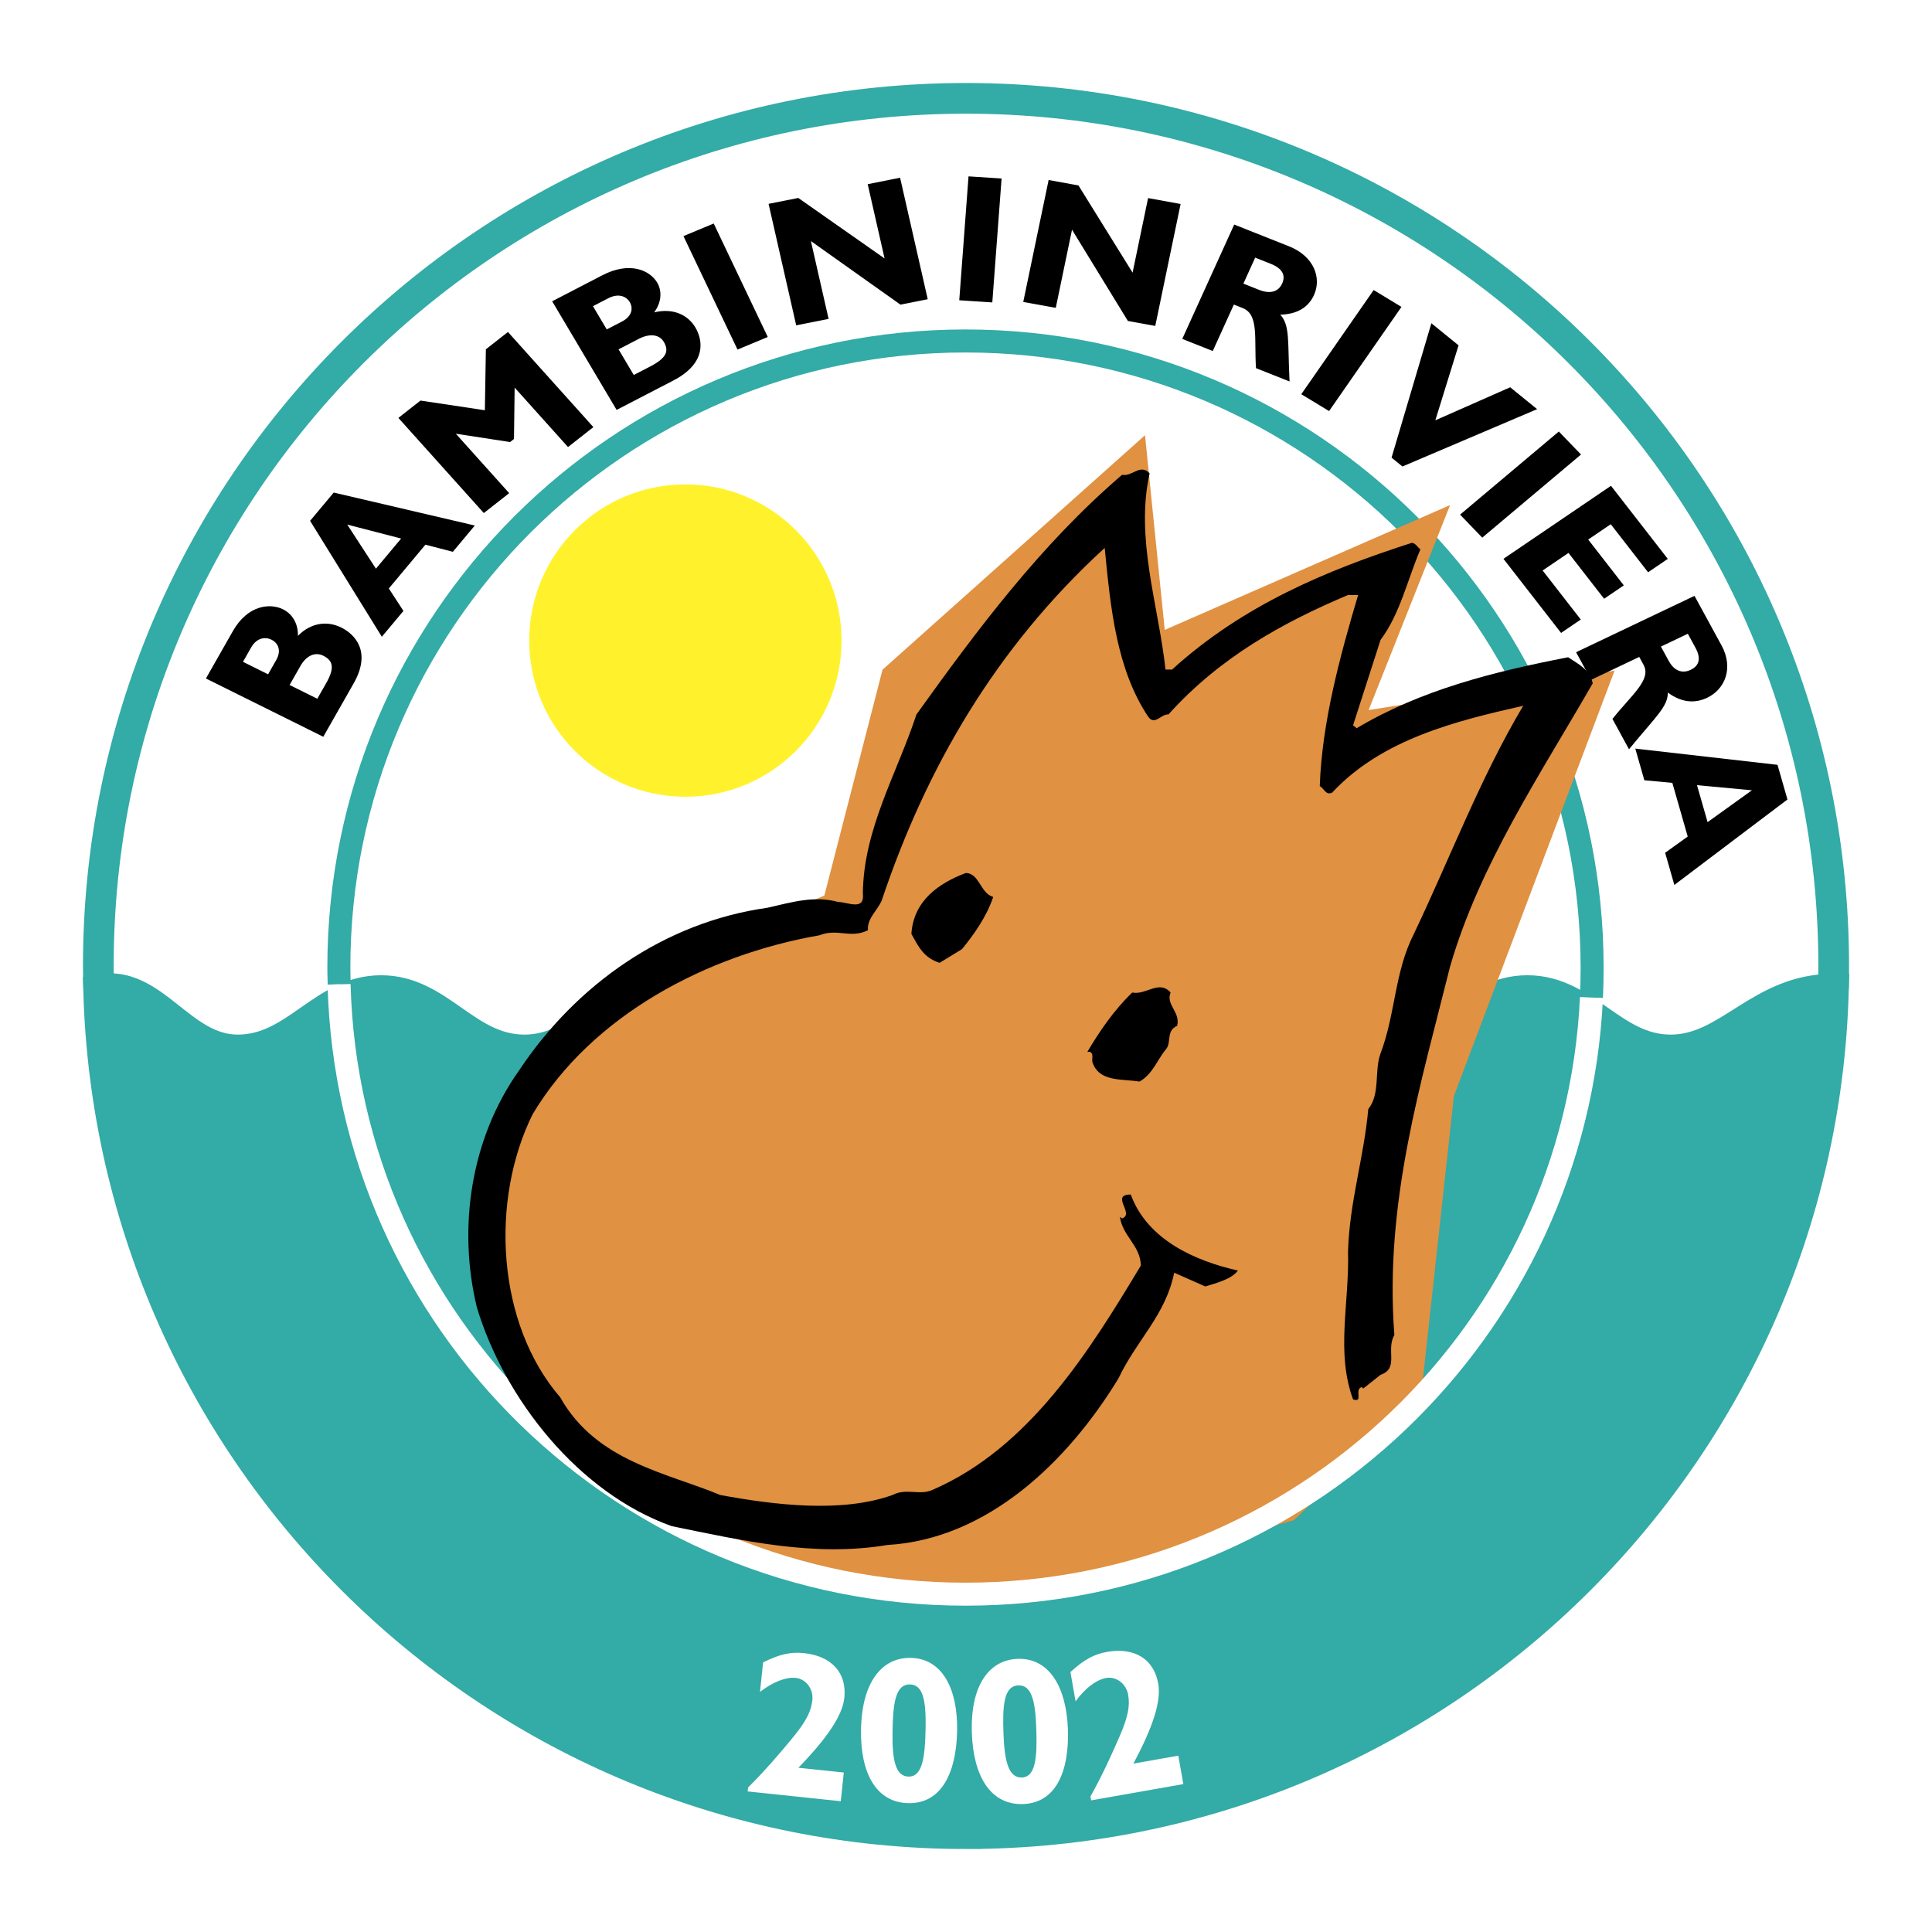
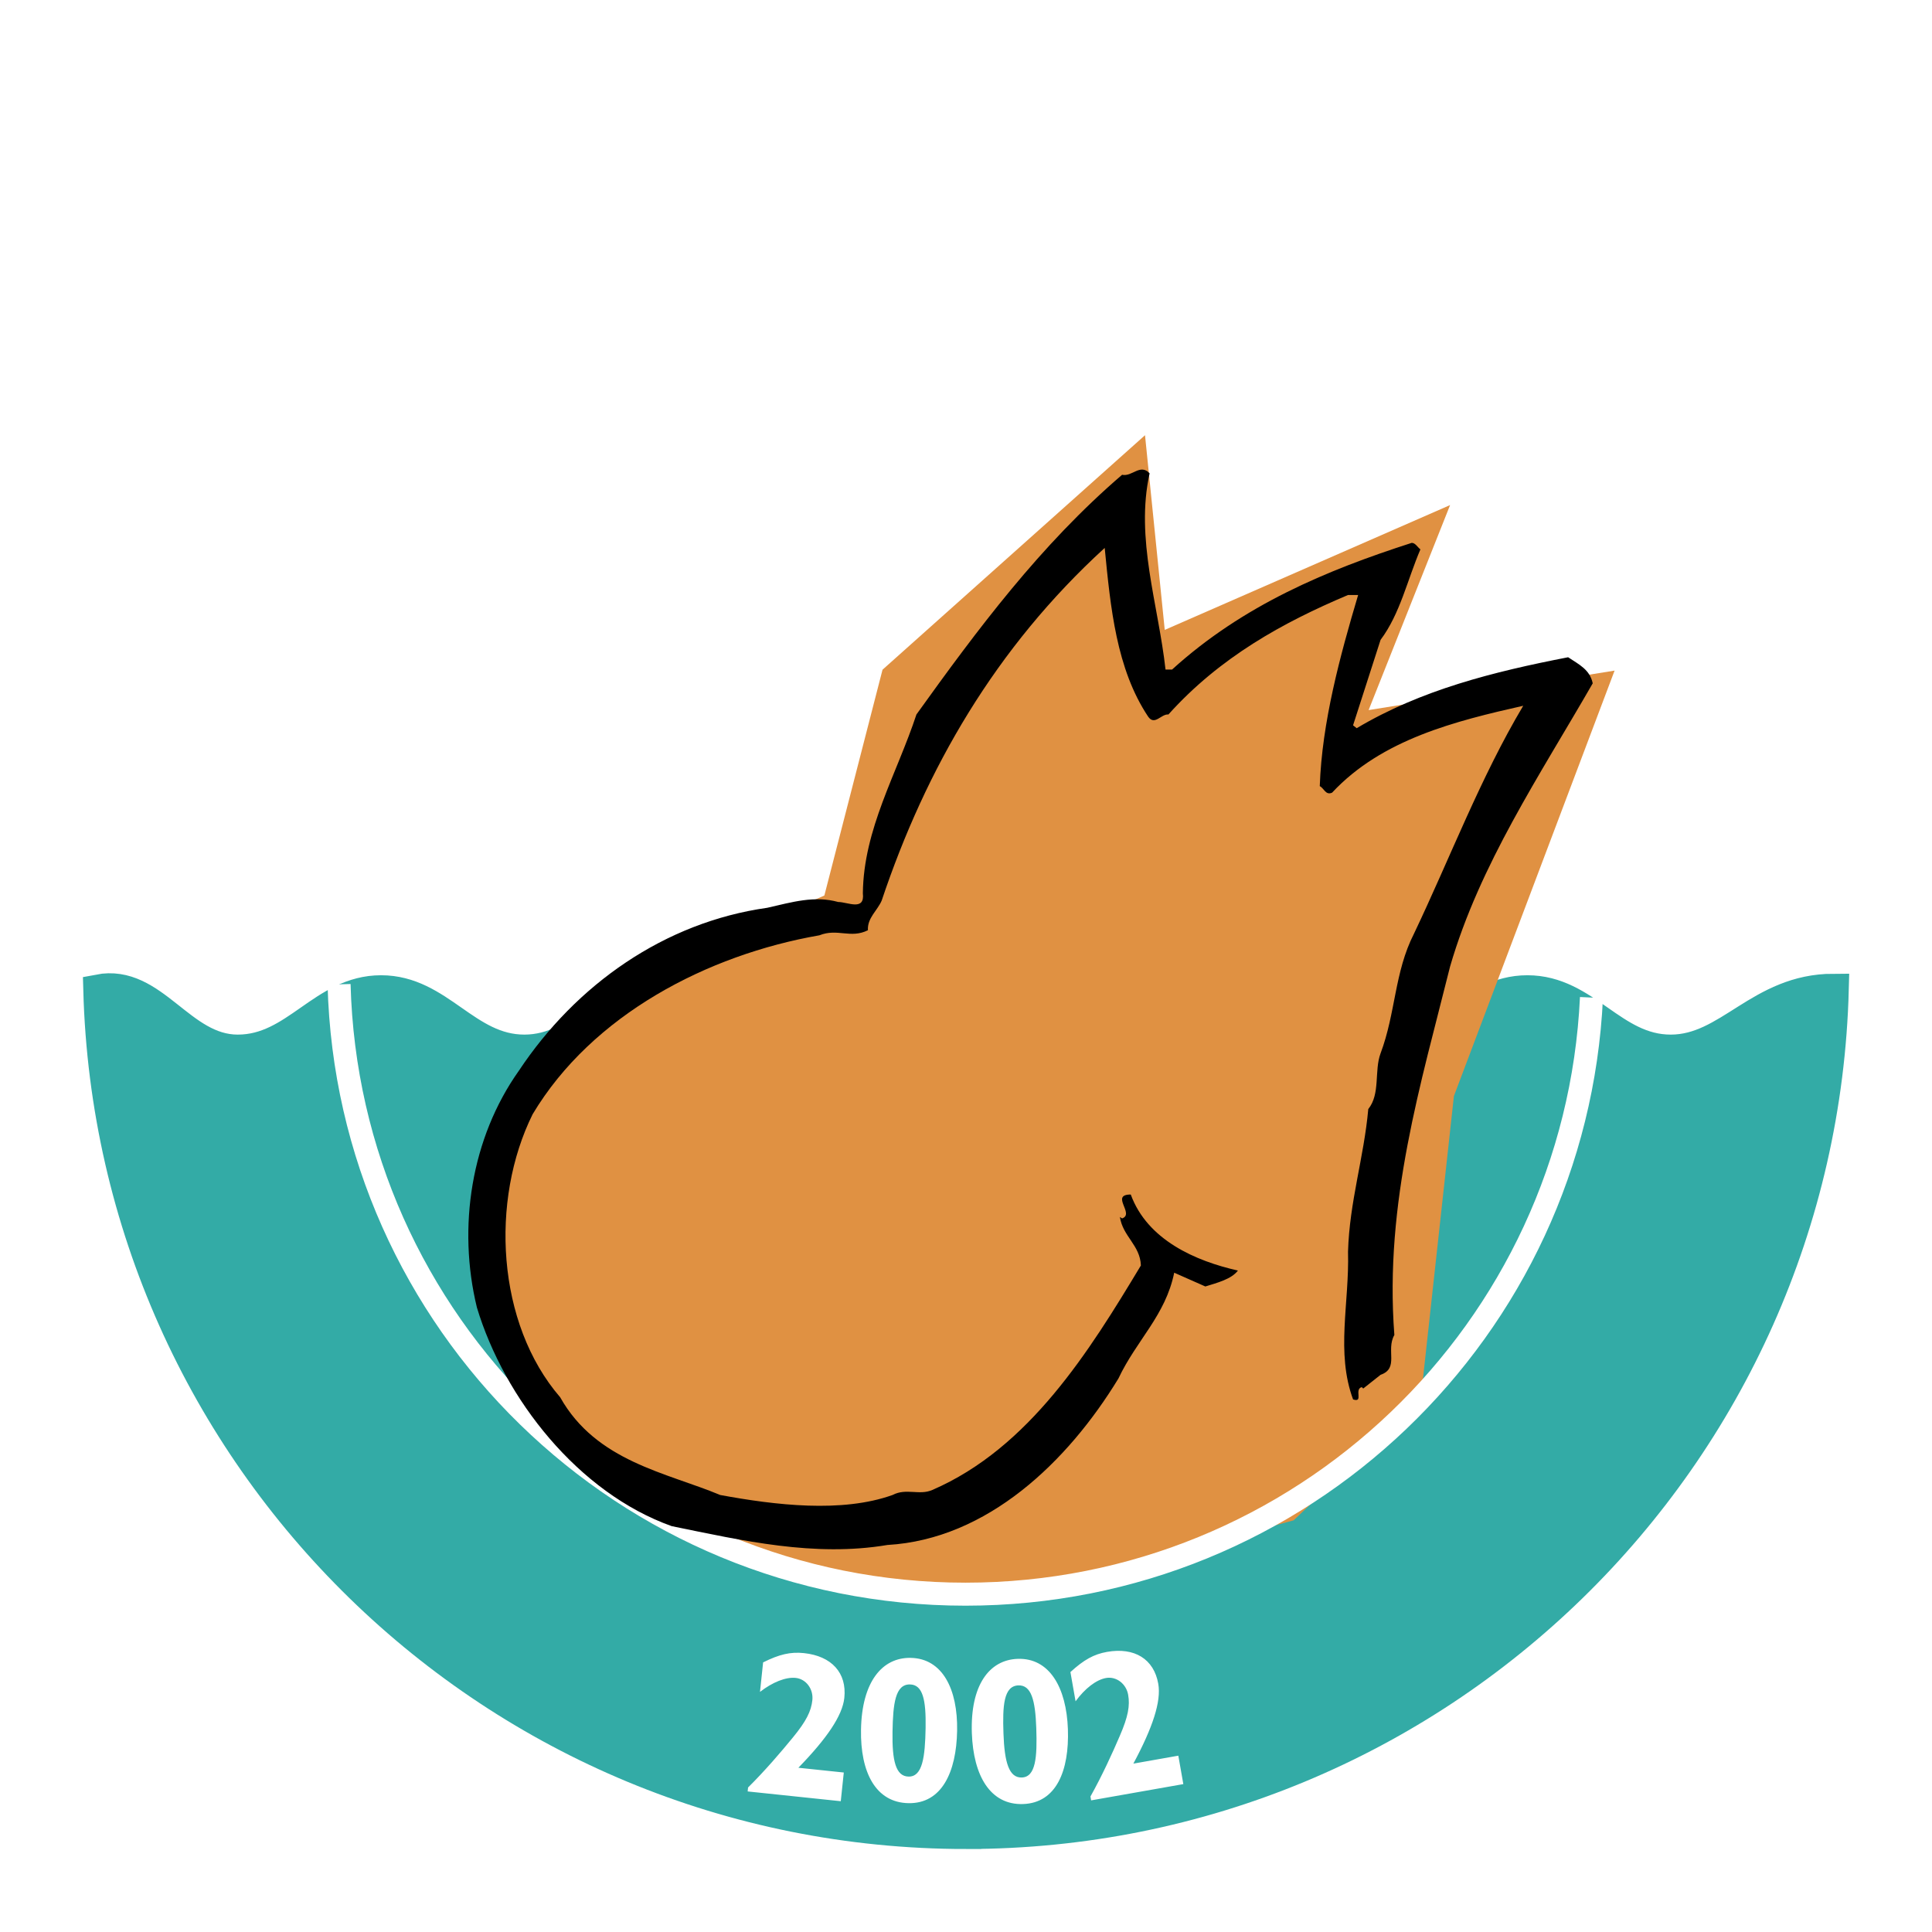
<svg xmlns="http://www.w3.org/2000/svg" width="2500" height="2500" viewBox="0 0 192.756 192.756">
  <path fill-rule="evenodd" clip-rule="evenodd" fill="#fff" d="M0 0h192.756v192.756H0V0z" />
-   <path d="M52.799 63.91c0-8.607 6.976-15.582 15.581-15.582s15.583 6.975 15.583 15.582c0 8.605-6.978 15.581-15.583 15.581S52.799 72.515 52.799 63.91z" fill-rule="evenodd" clip-rule="evenodd" fill="#fff22d" />
  <path d="M96.377 182.945c-47.021 0-85.285-37.486-86.538-84.203 5.479-1.062 8.151 6.012 13.881 6.012 5.821 0 8.475-5.918 14.297-5.922 5.821-.002 8.475 5.92 14.297 5.922 5.821.002 8.475-5.918 14.296-5.922 5.821-.002 8.476 5.918 14.297 5.922 5.821.002 8.475-5.918 14.296-5.922 5.82-.004 8.477 5.924 14.299 5.922 5.82-.004 8.473-5.924 14.295-5.922 5.82.004 8.477 5.924 14.297 5.922 5.822-.002 8.475-5.924 14.297-5.922 5.822.004 8.475 5.922 14.297 5.922 5.82-.002 8.854-6.059 16.236-6.072-1.221 46.746-39.504 84.263-86.547 84.263z" fill-rule="evenodd" clip-rule="evenodd" fill="#33aba6" stroke="#33aba6" stroke-width="3.062" stroke-miterlimit="2.613" />
-   <path d="M9.851 98.742c-.02-.785-.042-1.572-.042-2.364 0-47.81 38.757-86.566 86.569-86.566s86.57 38.756 86.57 86.566c0 .771-.01 1.538-.029 2.304" fill="none" stroke="#33aba6" stroke-width="3.062" stroke-miterlimit="2.613" />
-   <path d="M33.841 98.207c-.014-.557-.034-1.113-.034-1.671 0-34.528 27.991-62.517 62.519-62.517 34.529 0 62.52 27.989 62.52 62.517 0 1.003-.023 2.001-.068 2.991" fill="none" stroke="#33aba6" stroke-width="2.296" stroke-miterlimit="2.613" />
  <path fill-rule="evenodd" clip-rule="evenodd" fill="#e09142" d="M141.744 139.613l3.313-30.259 16.031-42.448-24.541 3.939 8.129-20.453-28.469 12.452-1.969-19.422L88.05 66.816l-5.803 22.529-23.929 10.589-10.689 19.361 2.661 16.06 14.519 16.096L84.002 159l15.951.586 29.117-7.904 12.674-12.069z" />
  <path d="M158.781 99.527c-1.561 33.141-28.93 59.525-62.455 59.525-33.969 0-61.611-27.09-62.497-60.846" fill="none" stroke="#fff" stroke-width="2.296" stroke-miterlimit="2.613" />
-   <path d="M20.545 67.691l11.708 5.817 3.031-5.326c1.814-3.193.104-4.908-1.235-5.573-1.372-.682-3.013-.51-4.327.834.039-1.154-.507-2.167-1.485-2.652-1.305-.648-3.529-.417-4.998 2.167l-2.694 4.733zm3.697-1.661l.812-1.428c.566-.995 1.43-1.08 2.031-.782.618.308 1.041 1.032.476 2.027l-.813 1.428-2.506-1.245zm4.652 2.311l1.086-1.909c.548-.962 1.413-1.438 2.271-1.012 1.013.503 1.141 1.246.283 2.754l-.877 1.54-2.763-1.373zM33.296 49.142l-2.357 2.822 7.157 11.566 2.155-2.578-1.458-2.24 3.651-4.368 2.739.708 2.19-2.62-14.077-3.29zm6.726 4.587l-2.515 3.007-2.861-4.397 5.376 1.39zM48.375 40.93l-6.424-.965-2.204 1.73 8.523 9.493 2.532-1.986-5.323-5.929 5.414.83.387-.305.066-5.127 5.324 5.93 2.532-1.986-8.524-9.493-2.203 1.729-.1 6.079zM55.091 30.059l6.429 10.838 5.645-2.925c3.383-1.752 2.948-4.062 2.212-5.301-.754-1.271-2.229-1.961-4.114-1.504.705-.948.836-2.075.299-2.981-.717-1.208-2.717-2.145-5.455-.727l-5.016 2.6zm4.069.488l1.513-.784c1.055-.546 1.828-.179 2.159.377.338.573.271 1.397-.783 1.943l-1.513.784-1.376-2.32zm2.554 4.307l2.024-1.049c1.021-.528 2.023-.486 2.493.309.557.938.231 1.625-1.367 2.454l-1.633.845-1.517-2.559zM71.208 22.3l-3.02 1.256 5.393 11.321 3.019-1.256L71.208 22.3zM89.802 17.731l-3.233.643 1.686 7.412-8.609-6.036-2.966.588 2.757 12.121 3.233-.641-1.767-7.767 8.938 6.343 2.719-.54-2.758-12.123zM99.928 17.812l-3.298-.216-.925 12.362 3.297.215.926-12.361zM117.789 20.352l-3.244-.589-1.547 7.439-5.4-8.701-2.977-.541-2.531 12.165 3.244.589 1.621-7.795 5.574 9.103 2.731.496 2.529-12.166zM123.137 22.405l-5.182 11.408 3.043 1.207 2.104-4.633.879.348c1.645.653 1.133 3.035 1.33 5.996l3.348 1.328c-.199-4.027.062-5.581-.924-6.663 1.67-.049 2.793-.708 3.363-1.963.775-1.706.002-3.868-2.502-4.862l-5.459-2.166zm2.093 3.299l1.539.611c1.145.454 1.537 1.124 1.15 1.976-.441.97-1.416.978-2.258.645l-1.609-.639 1.178-2.593zM139.824 30.62l-2.773-1.683-7.221 10.394 2.772 1.681 7.222-10.392zM153.359 40.821l-2.687-2.182-7.469 3.296 2.318-7.48-2.712-2.206-3.973 13.411 1.086.882 13.437-5.721zM157.738 45.348l-2.213-2.296-9.853 8.292 2.213 2.296 9.853-8.292zM157.715 61.812l-3.807-4.895 2.58-1.751 3.553 4.572 1.967-1.334-3.553-4.573 2.25-1.528 3.725 4.793 1.965-1.335-5.666-7.292L150 55.753l5.748 7.395 1.967-1.336zM169.061 59.448l-11.814 5.626 1.502 2.752 4.799-2.284.432.792c.812 1.49-1.219 3.008-3.104 5.394l1.65 3.028c2.617-3.205 3.887-4.238 3.875-5.659 1.312.966 2.629 1.135 3.928.517 1.766-.842 2.662-2.961 1.426-5.227l-2.694-4.939zm-.665 3.783l.76 1.393c.566 1.036.406 1.785-.479 2.206-1.006.478-1.756-.102-2.172-.863l-.795-1.457 2.686-1.279zM178.334 79.765l-.99-3.458-14.191-1.619.904 3.159 2.793.26 1.533 5.354-2.252 1.619.92 3.211 11.283-8.526zm-7.967 2.259l-1.057-3.687 5.479.51-4.422 3.177z" fill-rule="evenodd" clip-rule="evenodd" />
  <path d="M84.185 176.844l-4.531-.475c2.848-2.93 4.399-5.203 4.585-6.973.262-2.494-1.268-4.174-4.029-4.465-1.338-.141-2.449.117-4.075.926l-.31 2.943c1.248-.969 2.573-1.498 3.562-1.395 1.05.111 1.777 1.125 1.662 2.217-.115 1.09-.595 2.082-1.931 3.711-1.172 1.439-2.81 3.35-4.484 5.006l-.04.393 9.29.975.301-2.863zM95.492 172.674c.072-4.162-1.47-7.213-4.638-7.268-2.837-.049-4.867 2.379-4.951 7.162-.074 4.266 1.468 7.275 4.74 7.334 3.313.057 4.775-3.086 4.849-7.228zm-3.144-.283c-.052 2.941-.313 4.883-1.701 4.859-1.284-.021-1.65-1.602-1.6-4.482.049-2.773.269-4.738 1.739-4.711 1.286.021 1.611 1.541 1.562 4.334zM106.545 172.52c-.146-4.16-1.846-7.127-5.012-7.016-2.836.098-4.738 2.631-4.571 7.412.149 4.264 1.846 7.188 5.118 7.074 3.313-.117 4.609-3.332 4.465-7.47zm-3.156-.12c.104 2.939-.057 4.895-1.443 4.941-1.281.045-1.73-1.514-1.83-4.391-.098-2.775.02-4.746 1.49-4.799 1.281-.042 1.687 1.454 1.783 4.249zM117.562 175.164l-4.486.793c1.93-3.6 2.795-6.213 2.484-7.967-.434-2.469-2.371-3.662-5.104-3.182-1.326.234-2.32.789-3.66 2.014l.514 2.916c.93-1.277 2.061-2.15 3.039-2.324 1.039-.184 2.018.592 2.207 1.672.191 1.08.006 2.166-.832 4.1-.73 1.707-1.777 3.994-2.928 6.049l.066.389 9.199-1.623-.499-2.837z" fill-rule="evenodd" clip-rule="evenodd" fill="#fff" />
  <path d="M114.697 47.226c-1.445 6.501.867 13.076 1.588 19.577h.65c7.08-6.43 15.389-9.897 23.914-12.642.359 0 .576.433.865.65-1.301 3.034-2.023 6.429-3.975 9.029l-2.744 8.524.363.288c6.428-3.828 13.652-5.634 21.094-7.078 1.084.722 2.168 1.228 2.455 2.601-5.273 9.174-11.27 18.06-14.23 28.246-2.891 11.631-6.574 23.551-5.562 36.771-.869 1.516.506 3.322-1.375 3.973l-1.732 1.371-.145-.143c-.795.217.217 1.588-.867 1.227-1.734-4.695-.361-9.607-.504-14.736.143-4.984 1.588-9.391 2.021-14.232 1.227-1.518.578-3.828 1.227-5.561 1.52-4.045 1.375-8.092 3.324-11.92 3.613-7.585 6.646-15.604 10.908-22.756-6.717 1.517-14.084 3.323-19.07 8.669-.65.289-.795-.434-1.229-.651.217-6.356 2.023-13.002 3.828-19.07h-1.01c-6.504 2.746-12.789 6.213-17.918 11.92-.723-.072-1.371 1.155-2.023.216-3.178-4.768-3.756-10.908-4.334-16.832-10.908 9.97-17.843 22.034-22.25 35.181-.434 1.013-1.446 1.734-1.374 2.962-1.733.867-3.034-.218-4.84.505-11.198 1.951-22.685 7.947-28.608 17.845-4.263 8.596-3.612 20.877 2.744 28.246 3.613 6.428 10.621 7.512 15.966 9.75 5.491 1.014 12.137 1.809 17.194 0 1.372-.721 2.673.074 3.973-.504 9.682-4.189 15.678-13.871 20.805-22.395-.07-2.023-1.805-2.891-2.094-4.84l.217.143c1.301-.434-1.229-2.383.867-2.383 1.66 4.553 6.5 6.646 10.691 7.586-.648.867-2.096 1.227-3.25 1.588l-3.107-1.373c-.867 4.264-3.756 6.721-5.562 10.549-5.059 8.307-13.076 16.037-23.046 16.615-7.296 1.227-14.448-.434-21.528-1.879-9.319-3.322-16.688-12.713-19.434-21.816-1.95-8.02-.578-16.904 4.19-23.623 5.708-8.596 14.52-14.808 24.78-16.254 2.528-.578 4.696-1.229 7.08-.578.939 0 2.673.939 2.457-.868.071-6.429 3.395-11.919 5.346-17.842 6.067-8.453 12.354-16.904 20.517-23.912 1.013.217 1.808-1.155 2.747-.144z" fill-rule="evenodd" clip-rule="evenodd" />
-   <path d="M99.092 89.487c-.65 1.95-1.877 3.684-3.107 5.202l-2.239 1.372c-1.589-.505-2.095-1.589-2.817-2.889.217-3.324 2.746-5.057 5.418-6.069 1.372 0 1.446 2.022 2.745 2.384zM117.441 102.346c-1.156.506-.506 1.732-1.156 2.385-.867 1.084-1.299 2.455-2.6 3.178-1.734-.289-4.047.072-4.697-1.951-.072-.359.146-.795-.215-1.01h-.289c1.154-1.951 2.6-4.119 4.479-5.924 1.371.287 2.674-1.301 3.828 0-.506 1.226 1.012 1.949.65 3.322z" fill-rule="evenodd" clip-rule="evenodd" />
</svg>